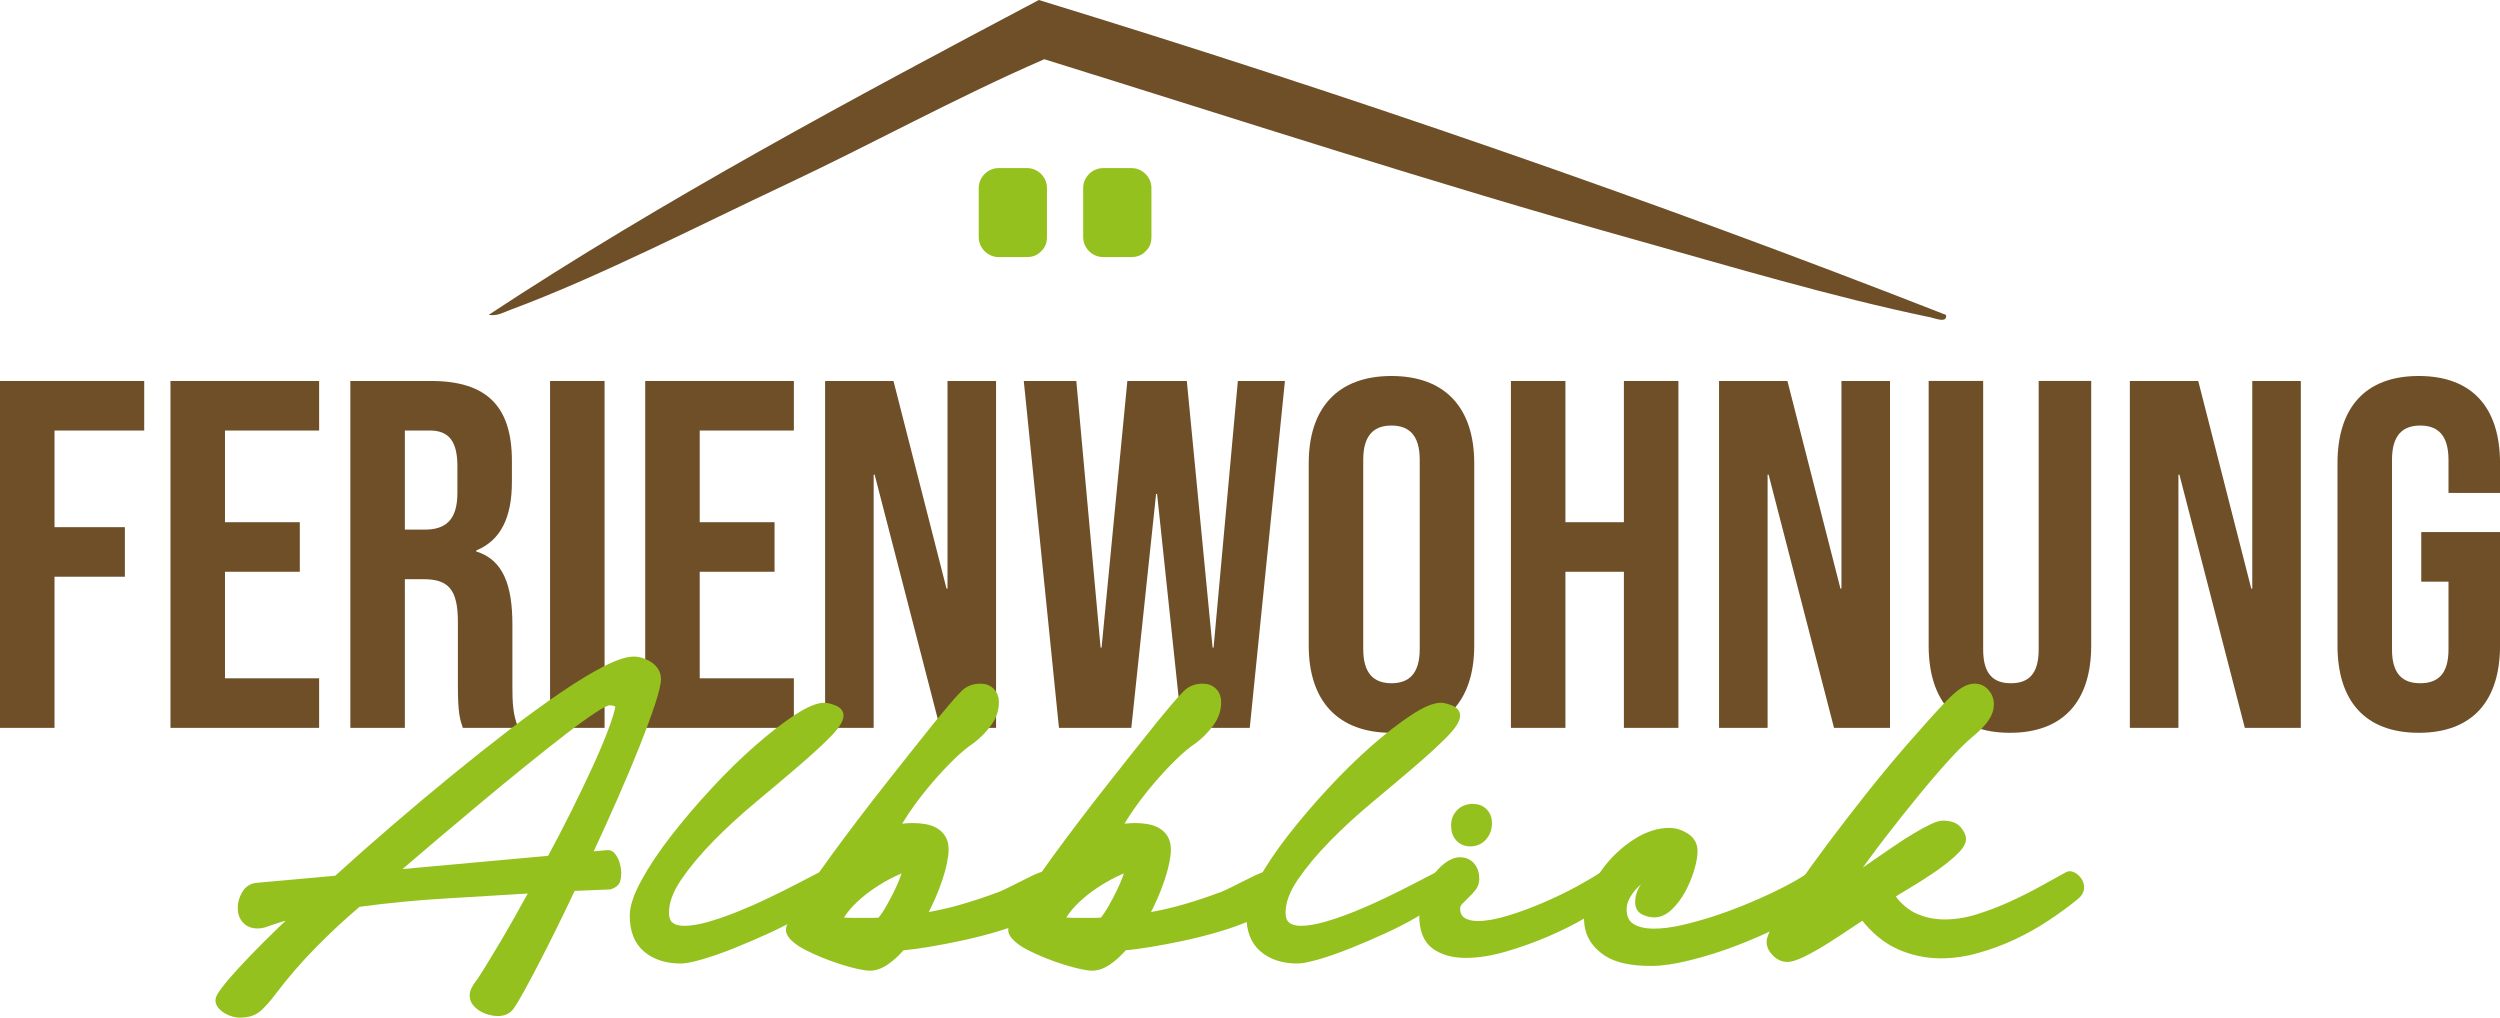
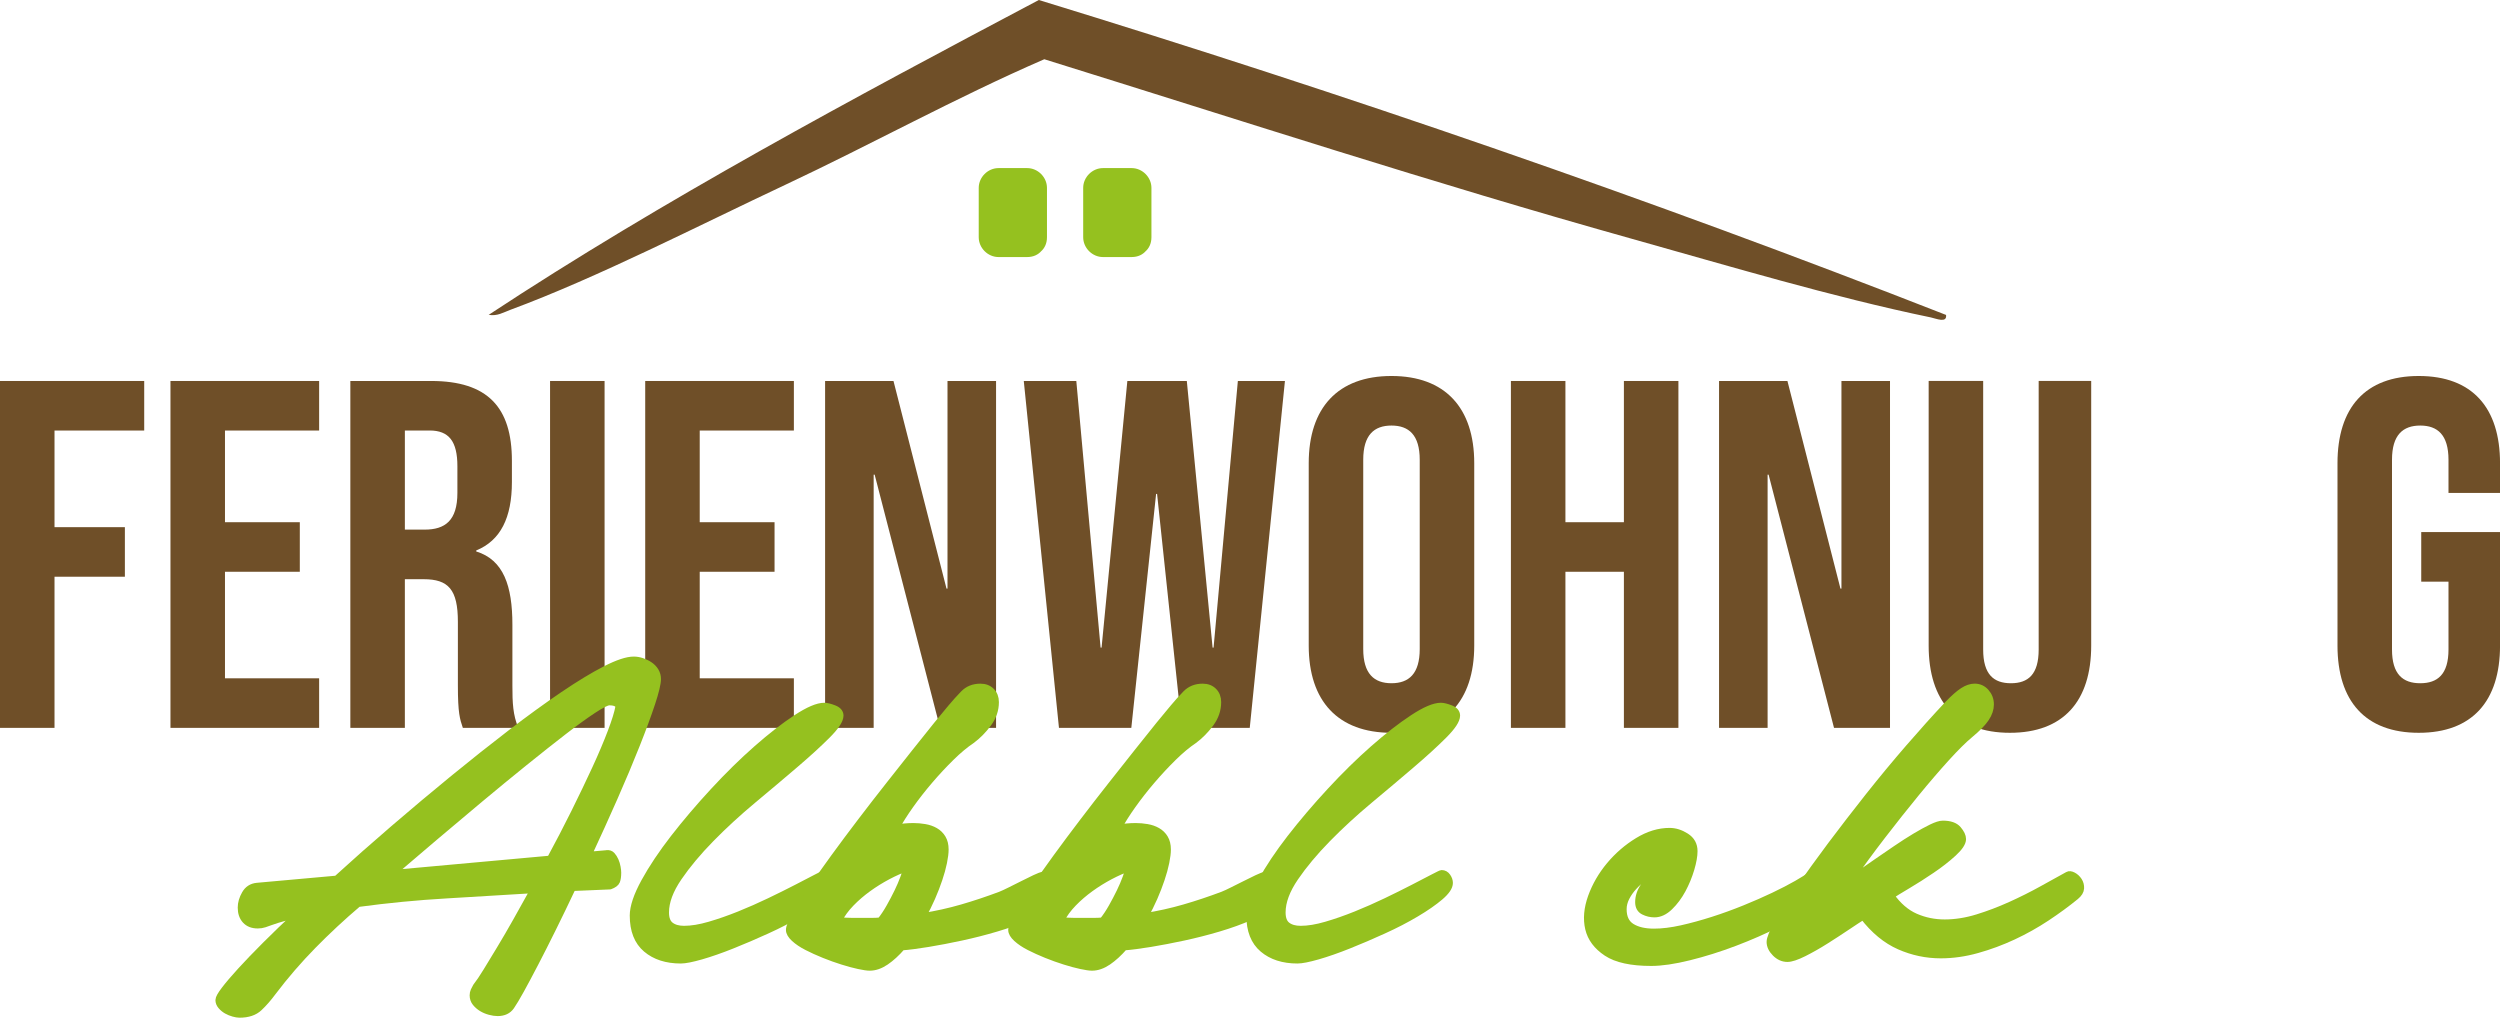
<svg xmlns="http://www.w3.org/2000/svg" id="Ebene_1" viewBox="0 0 756.73 308.04">
  <g>
    <path d="M0,115.32h43.65v15h-27.15v29.25h21.3v15h-21.3v45.75H0v-105Z" style="fill: #6f4f28;" />
    <path d="M51.6,115.32h45v15h-28.5v27.75h22.65v15h-22.65v32.25h28.5v15h-45v-105Z" style="fill: #6f4f28;" />
    <path d="M106.05,115.32h24.45c17.1,0,24.45,7.95,24.45,24.15v6.45c0,10.8-3.45,17.7-10.8,20.7v.3c8.25,2.55,10.95,10.35,10.95,22.2v18.45c0,5.1.15,8.85,1.8,12.75h-16.8c-.9-2.7-1.5-4.35-1.5-12.9v-19.2c0-9.75-2.85-12.9-10.35-12.9h-5.7v45h-16.5v-105ZM128.55,160.31c6.15,0,9.9-2.7,9.9-11.1v-8.1c0-7.5-2.55-10.8-8.4-10.8h-7.5v30h6Z" style="fill: #6f4f28;" />
    <path d="M166.5,115.32h16.5v105h-16.5v-105Z" style="fill: #6f4f28;" />
    <path d="M195.3,115.32h45v15h-28.5v27.75h22.65v15h-22.65v32.25h28.5v15h-45v-105Z" style="fill: #6f4f28;" />
    <path d="M249.75,115.32h20.7l16.05,62.85h.3v-62.85h14.7v105h-16.95l-19.8-76.65h-.3v76.65h-14.7v-105Z" style="fill: #6f4f28;" />
    <path d="M309.89,115.32h15.9l7.35,80.7h.3l7.8-80.7h18l7.8,80.7h.3l7.35-80.7h14.25l-10.65,105h-20.55l-7.5-70.8h-.3l-7.5,70.8h-21.9l-10.65-105Z" style="fill: #6f4f28;" />
    <path d="M396.14,195.41v-55.2c0-16.8,8.85-26.4,25.05-26.4s25.05,9.6,25.05,26.4v55.2c0,16.8-8.85,26.4-25.05,26.4s-25.05-9.6-25.05-26.4ZM429.74,196.46v-57.3c0-7.5-3.3-10.35-8.55-10.35s-8.55,2.85-8.55,10.35v57.3c0,7.5,3.3,10.35,8.55,10.35s8.55-2.85,8.55-10.35Z" style="fill: #6f4f28;" />
    <path d="M457.34,115.32h16.5v42.75h17.7v-42.75h16.5v105h-16.5v-47.25h-17.7v47.25h-16.5v-105Z" style="fill: #6f4f28;" />
    <path d="M520.34,115.32h20.7l16.05,62.85h.3v-62.85h14.7v105h-16.95l-19.8-76.65h-.3v76.65h-14.7v-105Z" style="fill: #6f4f28;" />
    <path d="M583.79,195.41v-80.1h16.5v81.3c0,7.5,3.15,10.2,8.4,10.2s8.4-2.7,8.4-10.2v-81.3h15.9v80.1c0,16.8-8.4,26.4-24.6,26.4s-24.6-9.6-24.6-26.4Z" style="fill: #6f4f28;" />
-     <path d="M644.69,115.32h20.7l16.05,62.85h.3v-62.85h14.7v105h-16.95l-19.8-76.65h-.3v76.65h-14.7v-105Z" style="fill: #6f4f28;" />
    <path d="M707.54,195.41v-55.2c0-16.8,8.4-26.4,24.6-26.4s24.6,9.6,24.6,26.4v9h-15.6v-10.05c0-7.5-3.3-10.35-8.55-10.35s-8.55,2.85-8.55,10.35v57.45c0,7.5,3.3,10.2,8.55,10.2s8.55-2.7,8.55-10.2v-20.55h-8.25v-15h23.85v34.35c0,16.8-8.4,26.4-24.6,26.4s-24.6-9.6-24.6-26.4Z" style="fill: #6f4f28;" />
  </g>
  <g>
    <path d="M183.66,258.33c.64-.08,1.16.1,1.57.54.4.44.74.99,1.03,1.63.28.64.48,1.31.6,1.99.12.68.18,1.23.18,1.63,0,1.13-.12,1.99-.36,2.59s-.93,1.11-2.05,1.51l-11.33.48c-2.01,4.26-3.98,8.34-5.91,12.24-1.93,3.9-3.72,7.44-5.37,10.61-1.65,3.17-3.1,5.89-4.34,8.14-1.25,2.25-2.23,3.9-2.95,4.94-.89,1.28-2.25,1.93-4.1,1.93-.72,0-1.53-.12-2.41-.36-.89-.24-1.69-.58-2.41-1.02-.72-.44-1.35-.99-1.87-1.63-.52-.64-.78-1.41-.78-2.29,0-.48.1-.95.3-1.39.2-.44.42-.86.66-1.27.88-1.13,1.93-2.67,3.13-4.64,1.21-1.97,2.57-4.22,4.1-6.75,1.53-2.53,3.15-5.32,4.88-8.38,1.73-3.05,3.48-6.19,5.24-9.4h-1.21c-7.64.48-15.98.99-25.02,1.51-9.04.52-17.99,1.39-26.83,2.59-4.74,4.02-9.28,8.24-13.62,12.66-4.34,4.42-8.4,9.12-12.18,14.11-1.37,1.85-2.75,3.44-4.16,4.76-1.41,1.33-3.4,1.99-5.97,1.99-.48,0-1.08-.1-1.81-.3-.72-.2-1.41-.48-2.05-.84-.64-.36-1.21-.83-1.69-1.39-.48-.56-.72-1.17-.72-1.81,0-.56.58-1.61,1.75-3.14,1.16-1.53,2.79-3.44,4.88-5.73,2.09-2.29,4.6-4.9,7.54-7.84,2.93-2.93,6.17-6.05,9.71-9.34-1.45.4-2.83.78-4.16,1.15-1.33.36-2.67.78-4.04,1.27-.64.24-1.27.46-1.87.66-.6.2-1.27.3-1.99.3-1.61,0-2.85-.48-3.74-1.45-.89-.97-1.33-2.25-1.33-3.86,0-1.37.4-2.75,1.21-4.16.8-1.41,2.01-2.19,3.62-2.35l24.11-2.17c5.46-4.98,11.21-10.07,17.24-15.25,6.03-5.18,12.04-10.23,18.03-15.13,5.99-4.9,11.82-9.52,17.48-13.87,5.67-4.34,10.93-8.16,15.79-11.45,4.86-3.29,9.14-5.89,12.84-7.78,3.7-1.89,6.55-2.83,8.56-2.83.8,0,1.63.14,2.47.42.84.28,1.63.66,2.35,1.15.72.48,1.31,1.09,1.75,1.81.44.72.66,1.53.66,2.41,0,1.37-.58,3.82-1.75,7.36-1.17,3.54-2.71,7.74-4.64,12.6-1.93,4.87-4.16,10.17-6.69,15.92-2.53,5.75-5.17,11.56-7.9,17.42l5.55-.48ZM184.38,212.51c-.72,0-2.31.81-4.76,2.41-2.45,1.61-5.45,3.78-8.98,6.51-3.54,2.73-7.5,5.87-11.88,9.4-4.38,3.54-8.88,7.23-13.5,11.09-4.62,3.86-9.21,7.72-13.75,11.57-4.54,3.86-8.78,7.48-12.72,10.85l47.75-4.34c2.57-4.74,5.02-9.46,7.36-14.17,2.33-4.7,4.44-9.1,6.33-13.2,1.89-4.1,3.45-7.8,4.7-11.09,1.25-3.29,2.03-5.83,2.35-7.6,0-.4-.24-.74-.72-1.02-.48-.28-1.21-.42-2.17-.42Z" style="fill: #95c11f; stroke: #95c11f; stroke-miterlimit: 1; stroke-width: 2px;" />
    <path d="M191.62,277.14c0-2.65,1.15-6.07,3.44-10.25,2.29-4.18,5.25-8.6,8.86-13.26,3.62-4.66,7.63-9.38,12.06-14.17,4.42-4.78,8.78-9.06,13.08-12.84,4.3-3.78,8.28-6.87,11.94-9.28,3.66-2.41,6.49-3.62,8.5-3.62.72,0,1.71.24,2.95.72,1.24.48,1.87,1.21,1.87,2.17,0,1.37-1.31,3.36-3.92,5.97-2.61,2.61-5.87,5.59-9.77,8.92-3.9,3.34-8.14,6.91-12.72,10.73-4.58,3.82-8.82,7.72-12.72,11.7-3.9,3.98-7.16,7.88-9.77,11.7-2.61,3.82-3.92,7.34-3.92,10.55,0,1.85.5,3.16,1.51,3.92,1,.76,2.35,1.14,4.04,1.14,2.25,0,4.82-.42,7.72-1.27,2.89-.84,5.89-1.89,8.98-3.13,3.09-1.25,6.15-2.59,9.16-4.04,3.01-1.45,5.73-2.79,8.14-4.04,2.41-1.25,4.42-2.29,6.03-3.13,1.61-.84,2.49-1.27,2.65-1.27.72,0,1.3.32,1.75.97.44.64.66,1.29.66,1.93,0,1.21-.95,2.61-2.83,4.22-1.89,1.61-4.32,3.3-7.29,5.06-2.97,1.77-6.27,3.48-9.89,5.12-3.62,1.65-7.13,3.16-10.55,4.52-3.42,1.37-6.53,2.45-9.34,3.26-2.81.8-4.86,1.21-6.15,1.21-4.34,0-7.84-1.13-10.49-3.38-2.65-2.25-3.98-5.62-3.98-10.13Z" style="fill: #95c11f; stroke: #95c11f; stroke-miterlimit: 1; stroke-width: 2px;" />
    <path d="M271.2,250.61c.88-.16,1.77-.28,2.65-.36.88-.08,1.77-.12,2.65-.12,1.12,0,2.27.1,3.44.3,1.16.2,2.21.56,3.13,1.09.92.52,1.67,1.25,2.23,2.17.56.93.84,2.07.84,3.44,0,1.05-.16,2.35-.48,3.92-.32,1.57-.78,3.26-1.39,5.06-.6,1.81-1.33,3.68-2.17,5.61-.84,1.93-1.79,3.82-2.83,5.67,4.1-.64,8.08-1.53,11.94-2.65,3.86-1.12,7.72-2.41,11.58-3.86.8-.32,1.81-.78,3.01-1.39,1.21-.6,2.45-1.22,3.74-1.87,1.28-.64,2.51-1.24,3.68-1.81,1.16-.56,2.03-.88,2.59-.96h1.45c.72,0,1.47.5,2.23,1.51.76,1.01,1.15,1.87,1.15,2.59,0,1.61-.89,3.13-2.65,4.58-1.77,1.45-4.06,2.79-6.87,4.04-2.81,1.25-5.99,2.39-9.52,3.44-3.54,1.05-7.07,1.95-10.61,2.71-3.54.76-6.89,1.41-10.07,1.93-3.18.52-5.81.86-7.9,1.02-1.61,1.85-3.24,3.34-4.88,4.46-1.65,1.12-3.28,1.69-4.88,1.69-.72,0-1.83-.16-3.32-.48-1.49-.32-3.14-.76-4.94-1.33s-3.66-1.22-5.55-1.99c-1.89-.76-3.62-1.55-5.18-2.35-1.57-.8-2.85-1.67-3.86-2.59-1-.92-1.51-1.79-1.51-2.59,0-.88.6-2.39,1.81-4.52,1.21-2.13,2.81-4.68,4.82-7.66,2.01-2.97,4.32-6.25,6.93-9.83,2.61-3.58,5.32-7.21,8.14-10.91,2.81-3.7,5.65-7.35,8.5-10.97,2.85-3.62,5.5-6.97,7.96-10.07,2.45-3.09,4.62-5.81,6.51-8.14,1.89-2.33,3.32-4.06,4.28-5.18,1.21-1.45,2.47-2.85,3.8-4.22,1.33-1.37,3.03-2.05,5.12-2.05,1.37,0,2.47.42,3.32,1.27.84.84,1.27,1.95,1.27,3.32,0,2.33-.74,4.5-2.23,6.51-1.49,2.01-3.16,3.7-5,5.06-1.93,1.29-4,3.01-6.21,5.18-2.21,2.17-4.38,4.5-6.51,6.99-2.13,2.49-4.08,4.99-5.85,7.48-1.77,2.49-3.22,4.78-4.34,6.87ZM274.57,262.67c-1.85.64-3.8,1.51-5.85,2.59-2.05,1.09-4.02,2.31-5.91,3.68-1.89,1.37-3.62,2.85-5.18,4.46-1.57,1.61-2.83,3.34-3.8,5.19,1.37.16,2.69.24,3.98.24h6.33c.76,0,1.55-.04,2.35-.12.97-1.21,1.89-2.59,2.77-4.16.88-1.57,1.69-3.09,2.41-4.58.72-1.49,1.33-2.89,1.81-4.22.48-1.33.84-2.35,1.08-3.07Z" style="fill: #95c11f; stroke: #95c11f; stroke-miterlimit: 1; stroke-width: 2px;" />
    <path d="M338.48,250.61c.88-.16,1.77-.28,2.65-.36.88-.08,1.77-.12,2.65-.12,1.12,0,2.27.1,3.44.3,1.16.2,2.21.56,3.13,1.09.92.52,1.67,1.25,2.23,2.17.56.93.84,2.07.84,3.44,0,1.05-.16,2.35-.48,3.92-.32,1.57-.78,3.26-1.39,5.06-.6,1.81-1.33,3.68-2.17,5.61-.84,1.93-1.79,3.82-2.83,5.67,4.1-.64,8.08-1.53,11.94-2.65,3.86-1.12,7.72-2.41,11.58-3.86.8-.32,1.81-.78,3.01-1.39,1.21-.6,2.45-1.22,3.74-1.87,1.28-.64,2.51-1.24,3.68-1.81,1.16-.56,2.03-.88,2.59-.96h1.45c.72,0,1.47.5,2.23,1.51.76,1.01,1.15,1.87,1.15,2.59,0,1.61-.89,3.13-2.65,4.58-1.77,1.45-4.06,2.79-6.87,4.04-2.81,1.25-5.99,2.39-9.52,3.44-3.54,1.05-7.07,1.95-10.61,2.71-3.54.76-6.89,1.41-10.07,1.93-3.18.52-5.81.86-7.9,1.02-1.61,1.85-3.24,3.34-4.88,4.46-1.65,1.12-3.28,1.69-4.88,1.69-.72,0-1.83-.16-3.32-.48-1.49-.32-3.14-.76-4.94-1.33s-3.66-1.22-5.55-1.99c-1.89-.76-3.62-1.55-5.18-2.35-1.57-.8-2.85-1.67-3.86-2.59-1-.92-1.51-1.79-1.51-2.59,0-.88.6-2.39,1.81-4.52,1.21-2.13,2.81-4.68,4.82-7.66,2.01-2.97,4.32-6.25,6.93-9.83,2.61-3.58,5.32-7.21,8.14-10.91,2.81-3.7,5.65-7.35,8.5-10.97,2.85-3.62,5.5-6.97,7.96-10.07,2.45-3.09,4.62-5.81,6.51-8.14,1.89-2.33,3.32-4.06,4.28-5.18,1.21-1.45,2.47-2.85,3.8-4.22,1.33-1.37,3.03-2.05,5.12-2.05,1.37,0,2.47.42,3.32,1.27.84.84,1.27,1.95,1.27,3.32,0,2.33-.74,4.5-2.23,6.51-1.49,2.01-3.16,3.7-5,5.06-1.93,1.29-4,3.01-6.21,5.18-2.21,2.17-4.38,4.5-6.51,6.99-2.13,2.49-4.08,4.99-5.85,7.48-1.77,2.49-3.22,4.78-4.34,6.87ZM341.85,262.67c-1.85.64-3.8,1.51-5.85,2.59-2.05,1.09-4.02,2.31-5.91,3.68-1.89,1.37-3.62,2.85-5.18,4.46-1.57,1.61-2.83,3.34-3.8,5.19,1.37.16,2.69.24,3.98.24h6.33c.76,0,1.55-.04,2.35-.12.97-1.21,1.89-2.59,2.77-4.16.88-1.57,1.69-3.09,2.41-4.58.72-1.49,1.33-2.89,1.81-4.22.48-1.33.84-2.35,1.08-3.07Z" style="fill: #95c11f; stroke: #95c11f; stroke-miterlimit: 1; stroke-width: 2px;" />
    <path d="M378.26,277.14c0-2.65,1.15-6.07,3.44-10.25,2.29-4.18,5.25-8.6,8.86-13.26,3.62-4.66,7.63-9.38,12.06-14.17,4.42-4.78,8.78-9.06,13.08-12.84,4.3-3.78,8.28-6.87,11.94-9.28,3.66-2.41,6.49-3.62,8.5-3.62.72,0,1.71.24,2.95.72,1.24.48,1.87,1.21,1.87,2.17,0,1.37-1.31,3.36-3.92,5.97-2.61,2.61-5.87,5.59-9.77,8.92-3.9,3.34-8.14,6.91-12.72,10.73-4.58,3.82-8.82,7.72-12.72,11.7-3.9,3.98-7.16,7.88-9.77,11.7-2.61,3.82-3.92,7.34-3.92,10.55,0,1.85.5,3.16,1.51,3.92,1,.76,2.35,1.14,4.04,1.14,2.25,0,4.82-.42,7.72-1.27,2.89-.84,5.89-1.89,8.98-3.13,3.09-1.25,6.15-2.59,9.16-4.04,3.01-1.45,5.73-2.79,8.14-4.04,2.41-1.25,4.42-2.29,6.03-3.13,1.61-.84,2.49-1.27,2.65-1.27.72,0,1.3.32,1.75.97.44.64.66,1.29.66,1.93,0,1.21-.95,2.61-2.83,4.22-1.89,1.61-4.32,3.3-7.29,5.06-2.97,1.77-6.27,3.48-9.89,5.12-3.62,1.65-7.13,3.16-10.55,4.52-3.42,1.37-6.53,2.45-9.34,3.26-2.81.8-4.86,1.21-6.15,1.21-4.34,0-7.84-1.13-10.49-3.38-2.65-2.25-3.98-5.62-3.98-10.13Z" style="fill: #95c11f; stroke: #95c11f; stroke-miterlimit: 1; stroke-width: 2px;" />
-     <path d="M485.09,264.84c.48-.4,1.04-.6,1.69-.6s1.15.26,1.51.78.54,1.19.54,1.99-.22,1.67-.66,2.59c-.44.92-1.15,1.83-2.11,2.71-1.29,1.21-3.52,2.75-6.69,4.64-3.18,1.89-6.81,3.72-10.91,5.49-4.1,1.77-8.34,3.3-12.72,4.58-4.38,1.29-8.42,1.93-12.12,1.93s-6.99-.88-9.4-2.65c-2.41-1.77-3.62-4.82-3.62-9.16,0-1.85.34-3.76,1.02-5.73.68-1.97,1.57-3.76,2.65-5.37,1.08-1.61,2.31-2.93,3.68-3.98,1.37-1.04,2.69-1.57,3.98-1.57,1.45,0,2.61.5,3.5,1.51.88,1.01,1.33,2.35,1.33,4.04,0,1.05-.3,1.95-.9,2.71-.6.77-1.27,1.49-1.99,2.17-.72.68-1.39,1.35-1.99,1.99-.6.64-.9,1.33-.9,2.05,0,1.69.58,2.91,1.75,3.68,1.16.76,2.67,1.15,4.52,1.15,2.65,0,5.77-.54,9.34-1.63,3.58-1.08,7.19-2.41,10.85-3.98,3.66-1.57,7.07-3.21,10.25-4.94,3.17-1.73,5.65-3.2,7.41-4.4ZM450.61,249.16c0,1.69-.52,3.12-1.57,4.28-1.05,1.17-2.37,1.75-3.98,1.75-1.45,0-2.61-.48-3.5-1.45-.89-.96-1.33-2.25-1.33-3.86s.52-2.93,1.57-3.98,2.37-1.57,3.98-1.57c1.45,0,2.61.44,3.5,1.33.88.89,1.33,2.05,1.33,3.5Z" style="fill: #95c11f; stroke: #95c11f; stroke-miterlimit: 1; stroke-width: 2px;" />
    <path d="M500.52,263.63c-.89.56-1.87,1.25-2.95,2.05-1.08.8-2.09,1.71-3.01,2.71-.92,1.01-1.69,2.09-2.29,3.26-.6,1.17-.9,2.35-.9,3.56,0,2.49.84,4.26,2.53,5.31,1.69,1.05,3.94,1.57,6.75,1.57,2.49,0,5.26-.34,8.32-1.02,3.05-.68,6.21-1.55,9.47-2.59,3.25-1.04,6.47-2.21,9.65-3.5,3.17-1.29,6.11-2.57,8.8-3.86,2.69-1.28,5.02-2.49,6.99-3.62,1.97-1.12,3.36-2.01,4.16-2.65.4-.32.78-.18,1.15.42.36.6.6,1.39.72,2.35s.06,2.01-.18,3.14c-.24,1.13-.8,2.05-1.69,2.77-2.33,1.93-5.57,3.94-9.71,6.03-4.14,2.09-8.54,4.02-13.2,5.79-4.66,1.77-9.27,3.22-13.81,4.34-4.54,1.13-8.38,1.69-11.51,1.69-6.03,0-10.53-.98-13.5-2.95-2.97-1.97-4.8-4.42-5.49-7.35-.68-2.93-.4-6.13.84-9.59,1.25-3.45,3.1-6.65,5.55-9.59,2.45-2.93,5.28-5.38,8.5-7.35,3.21-1.97,6.43-2.95,9.65-2.95,1.69,0,3.36.52,5,1.57,1.65,1.05,2.47,2.53,2.47,4.46,0,1.45-.32,3.26-.96,5.43-.65,2.17-1.51,4.26-2.59,6.27-1.09,2.01-2.37,3.74-3.86,5.18-1.49,1.45-3.03,2.17-4.64,2.17-1.13,0-2.21-.26-3.26-.78-1.05-.52-1.57-1.47-1.57-2.83,0-1.69.54-3.32,1.63-4.88,1.09-1.57,2.07-3.07,2.95-4.52Z" style="fill: #95c11f; stroke: #95c11f; stroke-miterlimit: 1; stroke-width: 2px;" />
    <path d="M572.39,271.11c2.17,3.06,4.64,5.18,7.41,6.39,2.77,1.21,5.73,1.81,8.86,1.81s6.51-.52,9.89-1.57c3.38-1.04,6.71-2.31,10.01-3.8,3.29-1.49,6.43-3.05,9.4-4.7,2.97-1.65,5.62-3.11,7.96-4.4.4-.24.94-.18,1.63.18.68.36,1.24.89,1.69,1.57.44.68.64,1.45.6,2.29-.04.84-.54,1.67-1.51,2.47-2.65,2.17-5.59,4.32-8.8,6.45-3.22,2.13-6.59,4.02-10.13,5.67-3.54,1.65-7.17,3-10.91,4.04-3.74,1.05-7.41,1.57-11.03,1.57-4.34,0-8.52-.88-12.54-2.65-4.02-1.77-7.68-4.78-10.97-9.04-1.05.64-2.61,1.67-4.7,3.07-2.09,1.41-4.28,2.83-6.57,4.28-2.29,1.45-4.52,2.71-6.69,3.8-2.17,1.08-3.82,1.63-4.94,1.63-1.37,0-2.59-.54-3.68-1.63-1.08-1.09-1.63-2.23-1.63-3.44,0-1.04.8-2.97,2.41-5.79,1.61-2.81,3.78-6.23,6.51-10.25,2.73-4.02,5.91-8.44,9.52-13.26,3.62-4.82,7.42-9.75,11.39-14.77,3.98-5.02,8.04-9.93,12.18-14.71,4.14-4.78,8.06-9.14,11.76-13.08,1.85-1.93,3.4-3.3,4.64-4.1,1.24-.8,2.43-1.21,3.56-1.21,1.37,0,2.51.52,3.44,1.57.92,1.05,1.39,2.29,1.39,3.74,0,1.37-.46,2.75-1.39,4.16-.93,1.41-2.55,3.07-4.88,5-1.85,1.53-4.2,3.86-7.05,6.99-2.85,3.14-5.93,6.71-9.22,10.73-3.3,4.02-6.69,8.3-10.19,12.84-3.5,4.54-6.81,9.06-9.95,13.56.8-.48,1.95-1.25,3.44-2.29,1.49-1.04,3.14-2.19,4.94-3.44,1.81-1.25,3.72-2.55,5.73-3.92,2.01-1.37,3.92-2.59,5.73-3.68,1.81-1.08,3.45-1.99,4.94-2.71,1.49-.72,2.63-1.08,3.44-1.08,2.17,0,3.72.54,4.64,1.63.92,1.09,1.39,2.07,1.39,2.95,0,1.13-.95,2.55-2.83,4.28-1.89,1.73-4.08,3.44-6.57,5.12-2.49,1.69-4.92,3.24-7.29,4.64-2.37,1.41-4.04,2.43-5,3.07Z" style="fill: #95c11f; stroke: #95c11f; stroke-miterlimit: 1; stroke-width: 2px;" />
  </g>
  <path d="M589.06,95.33c.33,2.59-3.07,1.07-4.62.75-29.6-6.12-61.65-15.72-90.85-23.9-59.66-16.72-118.45-35.89-177.49-54.25-26.74,11.61-52.11,25.66-78.4,38.01-25.7,12.07-56.91,28.11-83.14,37.81-2.2.82-4.05,2.01-6.64,1.55C200.91,60.41,257.79,29.98,314.44,0c92.9,28.49,184.63,60.08,274.62,95.33Z" style="fill: #6f4f28;" />
  <g>
    <g>
      <rect x="333.86" y="56.88" width="8.66" height="14.93" style="fill: #95c11f;" />
      <path d="M342.53,65.81h-8.66l6,6v-14.93l-6,6h8.66l-6-6v14.93c0,7.72,12,7.73,12,0v-14.93c0-3.24-2.75-6-6-6h-8.66c-3.24,0-6,2.75-6,6v14.93c0,3.24,2.75,6,6,6h8.66c7.72,0,7.73-12,0-12Z" style="fill: #95c11f;" />
    </g>
    <g>
      <rect x="302.24" y="56.88" width="8.66" height="14.93" style="fill: #95c11f;" />
      <path d="M310.91,65.81h-8.66l6,6v-14.93l-6,6h8.66l-6-6v14.93c0,7.72,12,7.73,12,0v-14.93c0-3.24-2.75-6-6-6h-8.66c-3.24,0-6,2.75-6,6v14.93c0,3.24,2.75,6,6,6h8.66c7.72,0,7.73-12,0-12Z" style="fill: #95c11f;" />
    </g>
  </g>
</svg>